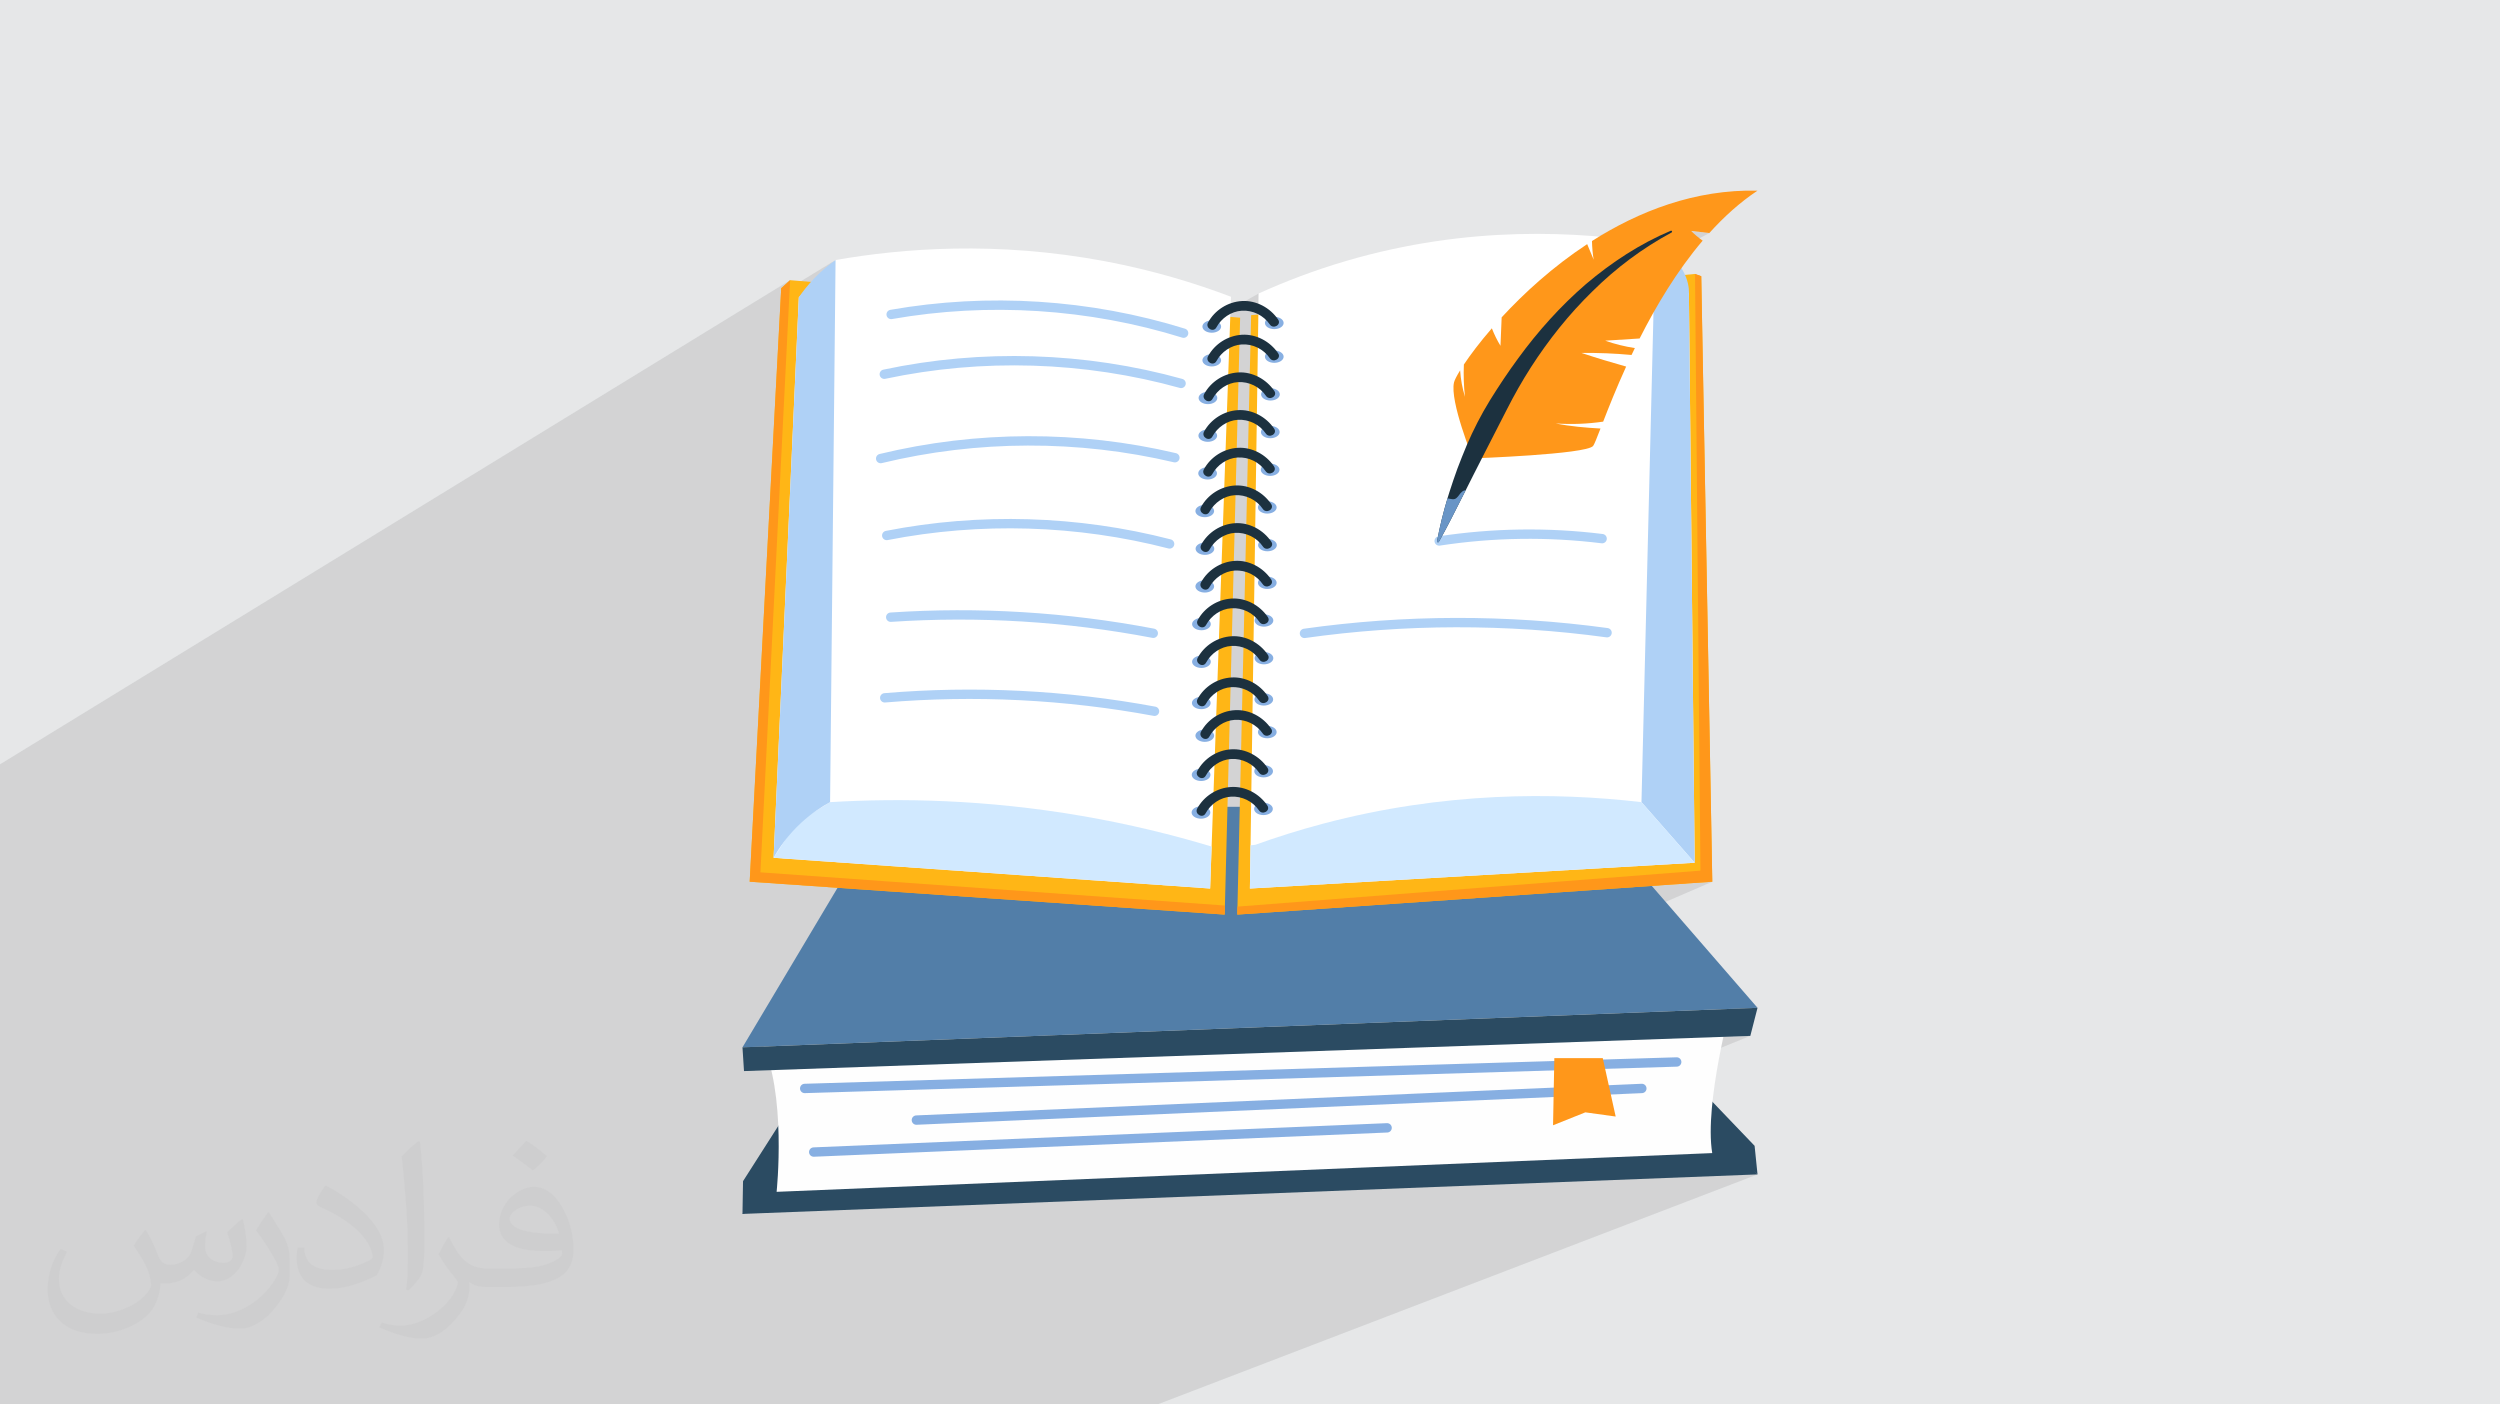
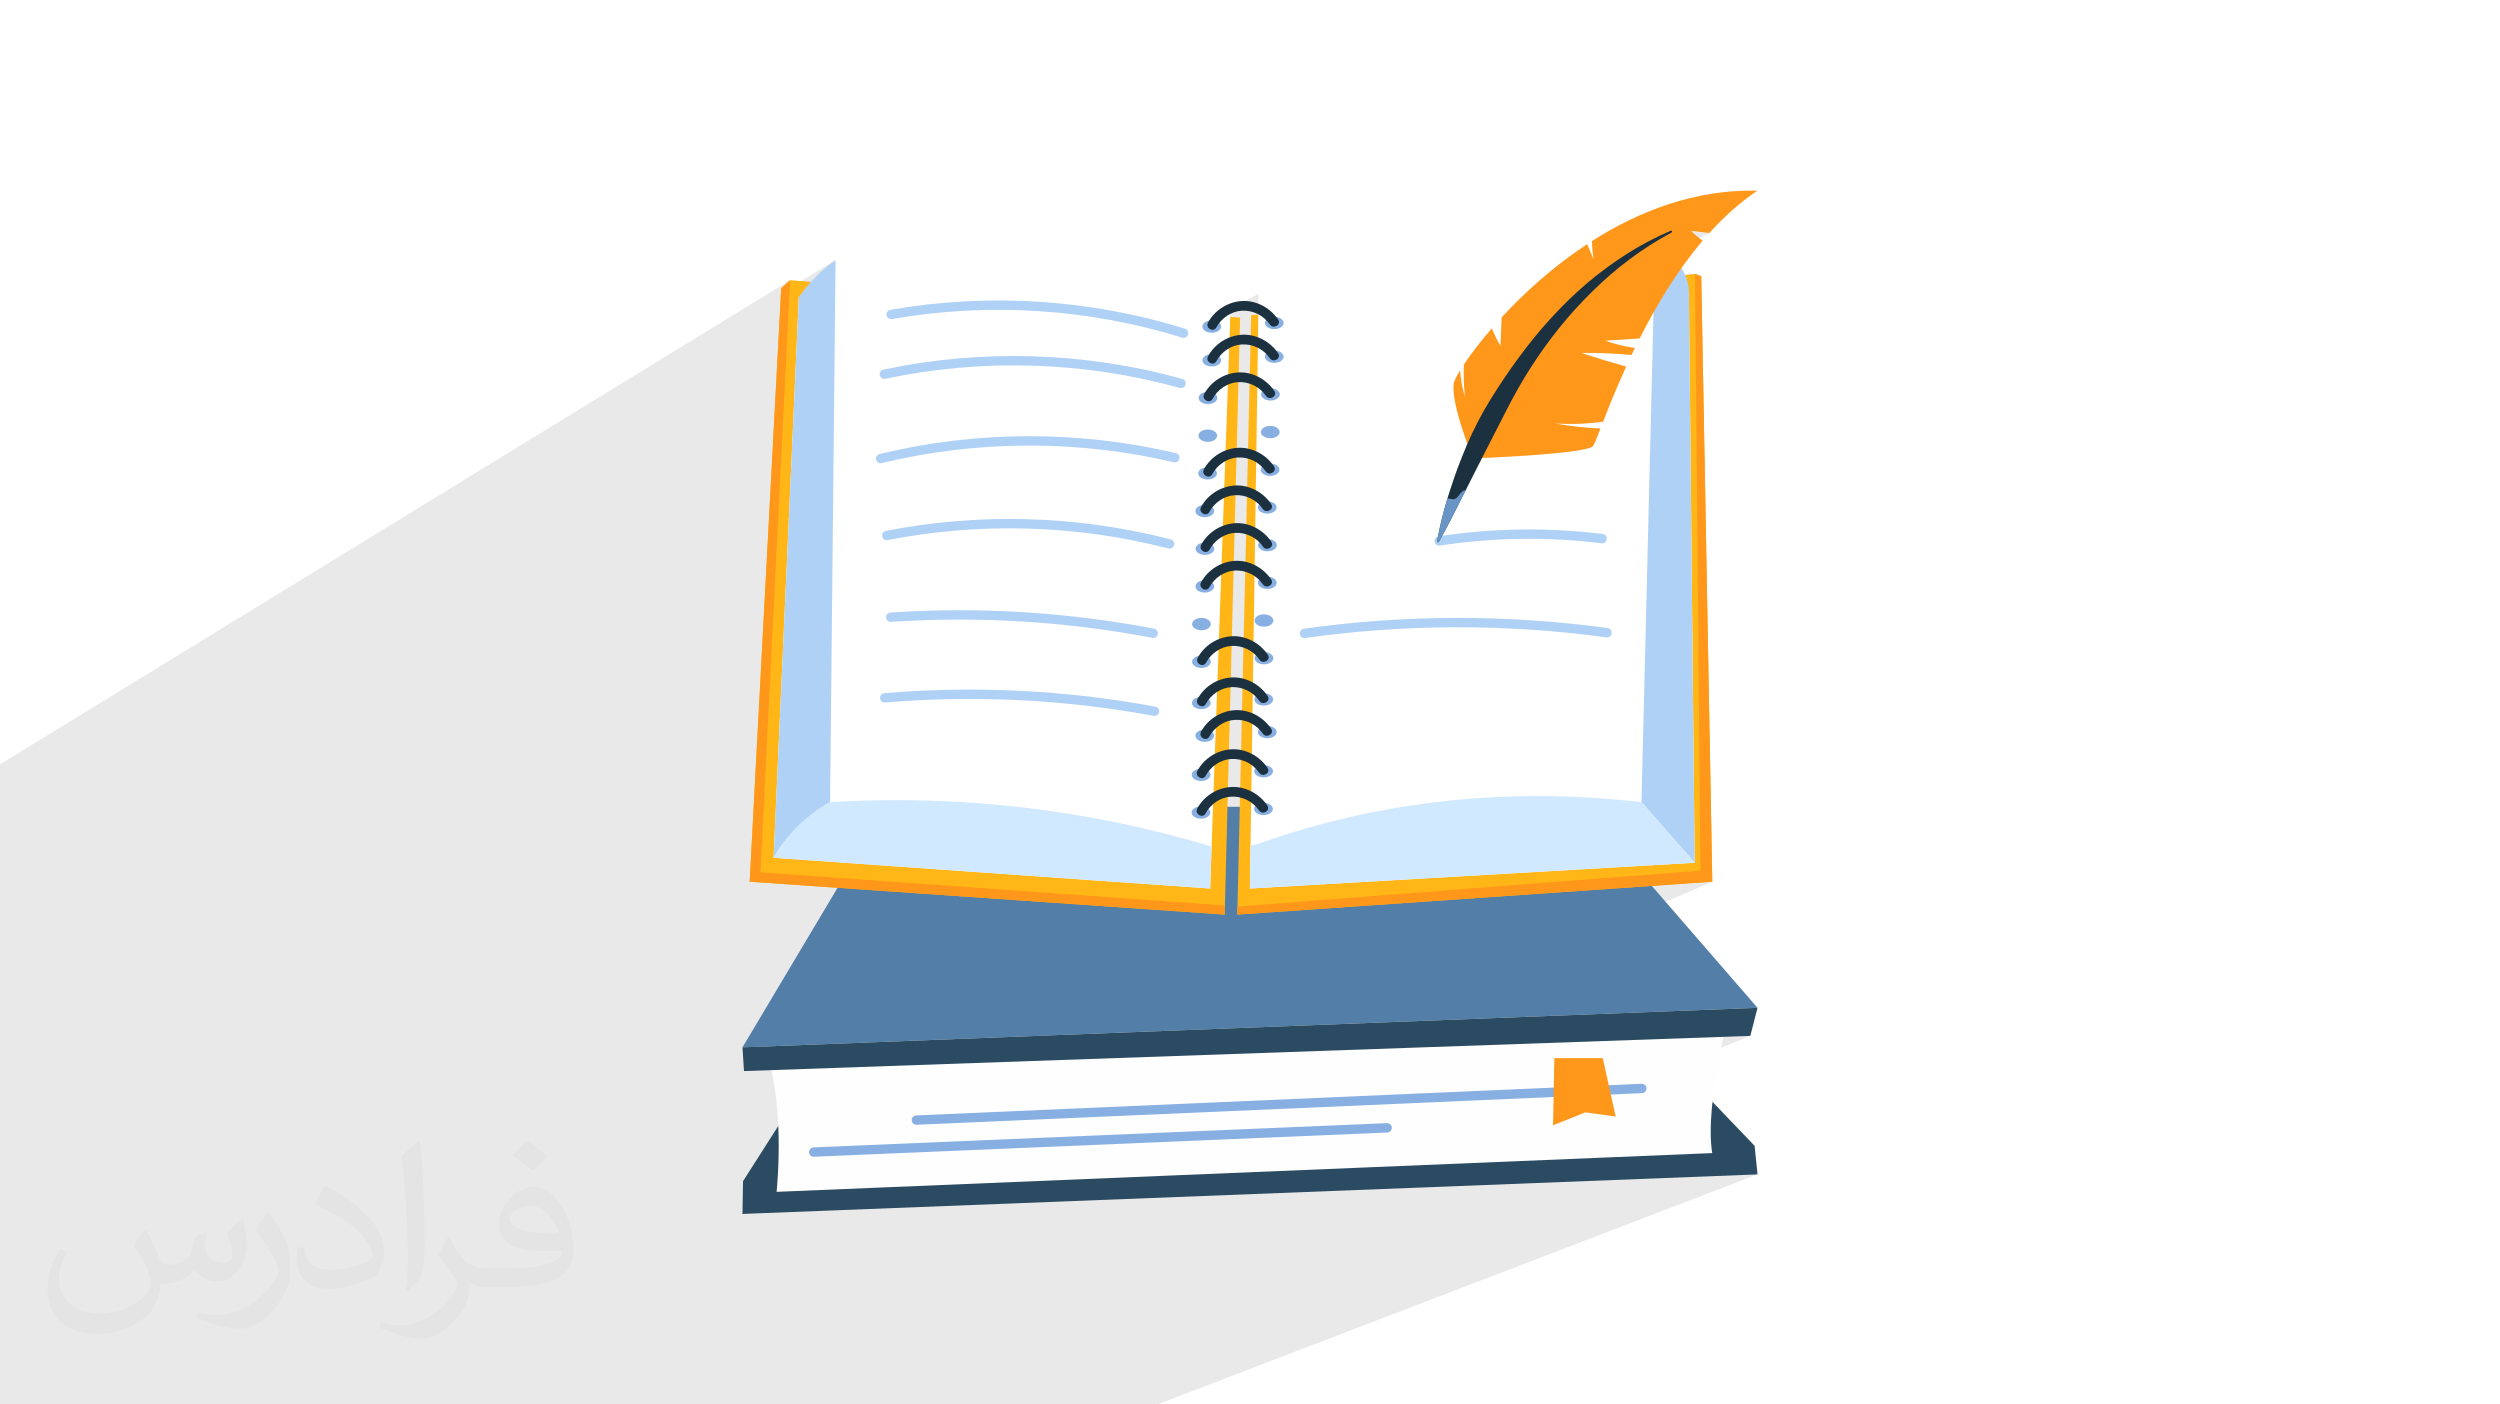
<svg xmlns="http://www.w3.org/2000/svg" xml:space="preserve" width="94.192mm" height="52.917mm" version="1.0" style="shape-rendering:geometricPrecision; text-rendering:geometricPrecision; image-rendering:optimizeQuality; fill-rule:evenodd; clip-rule:evenodd" viewBox="0 0 9404.92 5283.66">
  <defs>
    <style type="text/css">
   
    .str0 {stroke:#87AFE2;stroke-width:35.23;stroke-linecap:round;stroke-linejoin:round;stroke-miterlimit:10}
    .str1 {stroke:#AFD1F6;stroke-width:35.23;stroke-linecap:round;stroke-linejoin:round;stroke-miterlimit:10}
    .fil5 {fill:none;fill-rule:nonzero}
    .fil4 {fill:#FEFEFE;fill-rule:nonzero}
    .fil13 {fill:#1C313F;fill-rule:nonzero}
    .fil3 {fill:#2B4B62;fill-rule:nonzero}
    .fil6 {fill:#527EA8;fill-rule:nonzero}
    .fil14 {fill:#6995C6;fill-rule:nonzero}
    .fil12 {fill:#87AFE2;fill-rule:nonzero}
    .fil11 {fill:#AFD1F6;fill-rule:nonzero}
    .fil10 {fill:#D1E9FF;fill-rule:nonzero}
    .fil7 {fill:#FF971A;fill-rule:nonzero}
    .fil8 {fill:#FFB616;fill-rule:nonzero}
    .fil9 {fill:white;fill-rule:nonzero}
    .fil2 {fill:#373435;fill-opacity:0.031}
    .fil1 {fill:#2B2A29;fill-opacity:0.102}
    .fil0 {fill:#E6E7E8}
   
  </style>
  </defs>
  <g id="Layer_x0020_1">
-     <polygon class="fil0" points="-0,0 9404.92,0 9404.92,5283.66 -0,5283.66 " />
    <polygon class="fil1" points="1769.57,5283.66 1763.22,5283.66 1761.07,5283.66 1701.84,5283.66 1696.99,5283.66 1562.49,5283.66 1528.36,5283.66 1488.22,5283.66 1380.16,5283.66 1294.73,5283.66 1226.63,5283.66 1190.35,5283.66 1171.59,5283.66 1137.84,5283.66 1070.48,5283.66 1007.02,5283.66 963.36,5283.66 941.59,5283.66 909.15,5283.66 651.24,5283.66 612.29,5283.66 598.42,5283.66 569.29,5283.66 552.56,5283.66 516.53,5283.66 470.01,5283.66 394.81,5283.66 237.75,5283.66 209.51,5283.66 174.57,5283.66 148.7,5283.66 128.23,5283.66 33.57,5283.66 -0,5283.66 -0,5278.06 -0,5274.48 -0,5274.4 -0,5257.22 -0,5062.1 -0,4853.61 -0,4747.94 -0,4735.24 -0,4729.47 -0,4709.89 -0,4623.86 -0,4615.87 -0,4382.38 -0,4371.87 -0,4137.18 -0,4120.53 -0,3906.83 -0,3871.54 -0,3753.26 -0,3616.87 -0,3356.26 -0,3179.76 -0,2947.68 -0,2917.13 -0,2899.97 -0,2883.78 -0,2875.37 2972.39,1054.02 2970.9,1083.65 3143.37,978.21 3005.14,1118.5 3002.17,1184.39 2999.21,1250.28 2996.24,1316.18 2993.28,1382.07 2992.59,1397.29 3352.45,1182.95 3386.75,1177.2 3421.13,1171.96 3455.59,1167.24 3490.11,1163.04 3524.69,1159.35 3559.32,1156.19 3594,1153.53 3628.71,1151.4 3663.44,1149.78 3698.2,1148.67 3732.98,1148.07 3767.76,1147.99 3802.52,1148.42 3837.29,1149.36 3872.04,1150.82 3906.77,1152.78 3941.45,1155.26 3976.1,1158.25 4010.71,1161.74 4045.26,1165.75 4079.73,1170.26 4114.15,1175.28 4148.48,1180.81 4182.73,1186.85 4216.89,1193.39 4250.94,1200.44 4284.88,1208 4318.71,1216.06 4352.42,1224.63 4385.99,1233.7 4419.42,1243.28 4435.19,1248.05 4606.06,1151.74 4597.66,1156.74 4589.58,1162.24 4581.85,1168.24 4574.51,1174.7 4567.57,1181.62 4561.08,1188.97 4555.05,1196.74 4549.52,1204.91 4546.42,1210.2 4735.09,1104.06 4733.93,1182.57 4744.28,1188.46 4756.5,1197.66 4761.58,1202.63 4768.9,1198.55 4764.6,1201.98 4762.95,1203.98 4767.46,1208.39 4776.95,1220.55 4782.58,1226.1 4789.2,1228.56 4796.08,1228.35 4802.47,1225.9 4782.71,1236.88 4786.69,1237.7 4793.79,1238.17 4800.89,1237.7 4807.49,1236.34 4813.47,1234.2 4818.68,1231.37 4732.51,1279.17 4732.08,1308.39 4744.28,1315.35 4756.5,1324.54 4761.54,1329.49 4768.9,1325.42 4764.6,1328.86 4762.95,1330.86 4767.46,1335.28 4776.95,1347.44 4782.58,1352.98 4789.2,1355.45 4796.08,1355.24 4802.47,1352.79 4782.57,1363.74 4786.69,1364.58 4793.79,1365.05 4800.89,1364.58 4807.49,1363.23 4813.47,1361.09 4818.68,1358.25 4730.63,1406.62 4729.89,1457.11 4729.91,1457.12 4742.13,1466.32 4747.15,1471.23 4754.53,1467.2 4750.23,1470.63 4748.58,1472.63 4753.09,1477.04 4762.58,1489.21 4768.21,1494.76 4774.83,1497.21 4781.71,1497 4788.1,1494.56 4768.03,1505.47 4772.33,1506.36 4779.42,1506.83 4786.52,1506.36 4793.12,1505 4799.1,1502.86 4728.64,1541.15 4727.99,1585.21 6073.9,856.63 6056.51,866.25 6039.33,876.07 6022.33,886.1 6005.56,896.32 5988.99,906.72 5989.23,915.53 5989.61,924.35 5990.15,933.16 5990.85,941.94 5991.72,950.72 5992.75,959.49 5993.95,968.22 5995.33,976.93 5711.06,1129.89 5707.3,1133.58 5698.55,1142.31 5689.95,1151.01 5681.49,1159.66 5673.19,1168.28 5665.03,1176.86 5657.03,1185.38 5649.18,1193.84 5648.75,1204.29 6200.41,908.42 6179.69,919.66 6159.2,931.32 6138.92,943.4 6118.86,955.87 6099.02,968.74 6079.42,981.97 6060.04,995.57 6040.88,1009.51 6021.97,1023.78 6013.11,1030.7 6226.75,916.31 6226.14,941.17 6361.89,868.62 6370.44,869.64 6378.99,870.65 6387.54,871.67 6396.1,872.69 6404.64,873.71 6413.19,874.73 6421.75,875.73 6430.29,876.75 6225.05,986.06 6221.95,1112.11 6376.59,1030.56 6396.97,3275.27 6274.18,3328.56 6441.58,3316.98 5216.28,3845.69 6611.74,3791.36 6331.85,3905.84 6584.65,3897 6087.01,4098.61 6176.52,4094.71 5842.58,4229.56 5842.51,4233.17 5963.97,4184.59 6078.14,4200.38 5654,4370.47 5820.2,4363.59 6421.9,4123.82 6408.54,4237.67 6611.74,4418.07 4353.66,5283.66 4012.12,5283.66 3753.83,5283.66 3511.37,5283.66 3376.92,5283.66 3241,5283.66 3240.02,5283.66 3232.11,5283.66 3162.06,5283.66 3131.88,5283.66 2963.36,5283.66 2705.41,5283.66 2701.75,5283.66 1883.79,5283.66 " />
    <path class="fil2" d="M548.54 4627.69c17.95,27.21 29.6,53.36 40.96,82.43 8.45,16.91 12.93,48.09 52.57,48.09 11.61,0 28.28,-3.42 43.06,-11.61 16.63,-8.73 29.32,-21.94 35.94,-42l15.85 -53.36 38.57 -19.02 2.64 2.64c-5.27,20.09 -6.59,39.36 -6.59,54.43 0,44.63 38.57,61.56 69.22,61.56 17.95,0 34.09,-8.73 34.09,-25.11 0,-21.13 -8.98,-57.06 -20.62,-89.29 17.95,-17.95 35.94,-35.94 56.53,-50.47l3.17 1.6c8.98,38.04 14,75.56 14,100.66 0,24.57 -10.83,51.79 -19.81,69.49 -18.49,34.87 -51.25,62.62 -90.87,62.62 -30.1,0 -63.65,-15.07 -86.66,-43.06l-1.32 0c-21.66,26.96 -55.22,51.25 -108.86,51.25l-16.63 0c-2.64,35.41 -10.29,60.49 -21.94,82.95 -31.95,62.34 -126.81,106.47 -216.1,106.47 -124.17,0 -186.51,-71.59 -186.51,-166.96 0,-58.91 19.27,-113.6 48.88,-152.42l24.29 10.04c-18.49,35.41 -30.91,68.68 -30.91,101.45 0,89.29 72.66,131.83 156.4,131.83 77.68,0 173.83,-49.41 191.28,-106.72 -6.59,-62.62 -30.1,-91.93 -66.04,-148.99 10.83,-19.02 24.83,-38.04 42.28,-58.38l3.17 0 0 0 0 0 -0.02 -0.09zm1432.13 -336.04c26.15,16.39 51.79,35.66 76.87,57.85 -14,19.81 -31.45,37.79 -53.11,53.64 -25.11,-20.34 -50.19,-37.79 -75.84,-56.27 17.42,-19.55 34.62,-38.29 52.04,-55.22l0 0 0 0 0 0 0 0 0 0 0.03 0zm13.47 244.11c-42.28,0 -76.87,27.75 -76.87,48.34 0,44.13 84.53,57.85 185.72,57.31 -12.68,-51.79 -57.06,-105.68 -108.86,-105.68l0.01 0.03zm-94.86 236.19c54.96,0 103.04,-1.6 139.74,-10.83 40.96,-10.29 75.56,-30.91 75.56,-45.17 0,-3.7 0,-8.19 -1.32,-11.89 -22.98,2.11 -49.41,2.11 -72.38,2.11 -74.49,0 -131.55,-16.91 -154.02,-58.66 -5.55,-11.61 -9.51,-24.57 -9.51,-39.36 0,-40.43 17.42,-79.79 48.09,-107 25.61,-22.45 53.89,-36.44 82.67,-36.44 52.04,0 93.51,41.75 122.57,107.54 15.85,35.94 26.68,77.4 26.68,129.72 0,34.87 -9.51,64.19 -31.17,85.85 -40.43,39.11 -114.92,53.89 -229.04,53.89l-51.79 0 0 0 -13.47 0c-28.28,0 -48.62,-5.02 -64.72,-17.42l-2.64 0c0.79,6.59 1.32,12.93 1.32,19.02 0,25.61 -8.45,58.38 -25.61,84.53 -50.72,75.3 -105.68,108.04 -153.24,108.04 -48.09,0 -107,-18.49 -160.11,-42.54l9.51 -18.49c17.17,7.13 40.96,11.89 73.7,11.89 85.85,0 198.66,-82.43 212.66,-163 -3.17,-6.59 -8.98,-15.32 -17.17,-24.57 -25.11,-29.85 -40.96,-54.68 -55.75,-80.83 12.68,-25.11 24.29,-45.17 35.13,-63.4l4.49 -0.53c36.72,74.77 69.99,117.55 144.23,117.55l11.61 0 0 0 53.89 0 0 0 0 0 0 0 0 0 0 0 0.09 0.01zm-371.98 79c6.34,-34.34 6.87,-72.91 6.87,-108.86l0 -53.36c0,-99.6 -12.68,-244.36 -22.98,-338.68 17.95,-19.27 43.06,-42 62.87,-57.31l5.81 1.6c13.47,118.62 16.63,256 16.63,383.06 0,33.3 -1.32,65.79 -4.49,89.55 -1.85,30.1 -19.27,52.83 -56.53,87.7l-8.19 -3.7zm-382.8 -157.19c1.85,46.77 24.83,83.49 105.15,83.49 49.93,0 92.19,-12.93 138.96,-35.13 8.45,-3.7 12.93,-8.73 12.93,-12.93 0,-29.32 -22.45,-68.15 -60.23,-103.55 -36.72,-33.3 -85.34,-62.62 -130.76,-82.18 -15.6,-6.59 -20.62,-13.47 -20.62,-20.09 0,-13.47 17.95,-41.75 32.77,-62.09l5.02 -0.53c52.04,27.21 110.17,67.64 153.24,112.53 39.11,41.47 63.4,83.49 63.4,129.19 0,33.81 -10.29,65.51 -26.96,95.11 -57.06,28.79 -117.83,50.72 -178.06,50.72 -73.17,0 -123.1,-34.34 -123.1,-114.92 0,-8.73 0,-22.19 3.17,-39.64l25.11 0 0 0 0 0 0 0 0 0 0 0 -0.02 0zm-132.37 -132.9l45.45 73.45c16.63,27.21 32.23,56.81 32.23,103.55l0 59.7c0,48.34 -30.91,100.13 -80.83,151.38 -39.11,34.62 -73.7,49.41 -105.68,49.41 -47.55,0 -101.98,-14.79 -164.85,-41.75l7.13 -18.49c19.81,5.27 42.79,9.77 71.06,9.77 90.36,-0.53 182.8,-66.57 225.08,-147.15 5.02,-9.26 6.87,-17.95 6.87,-24.04 0,-9.26 -5.02,-19.55 -8.98,-28.79 -22.98,-43.31 -48.62,-82.95 -76.87,-119.68 14.79,-23.25 29.6,-45.7 45.7,-67.9l3.7 0.53 0 0 0 0 0 0 0 0 0 0 -0.02 0.01z" />
    <g id="_2619910565888">
      <polygon class="fil3" points="2793.18,4566.75 6611.74,4418.07 5955.87,3661.89 3332.44,3661.89 " />
      <polygon class="fil3" points="6611.74,4418.07 6600.75,4310.55 6421.9,4123.82 6408.54,4237.67 " />
      <polygon class="fil3" points="2793.18,4566.75 2795.24,4443.54 2966.5,4175.13 3027.22,4479.84 " />
      <path class="fil4" d="M2861.44 3911.57c100.2,196.76 60.12,572.05 60.12,572.05l3519.77 -145.75c-30.96,-187.64 74.7,-573.87 74.7,-573.87l-3654.59 147.57z" />
-       <line class="fil5 str0" x1="3027.22" y1="4094.71" x2="6307.69" y2="3995.12" />
      <line class="fil5 str0" x1="3447.42" y1="4213.74" x2="6176.52" y2="4094.71" />
      <line class="fil5 str0" x1="3061.2" y1="4333.98" x2="5218.24" y2="4242.89" />
      <polygon class="fil6" points="2793.18,3940.04 6611.74,3791.36 5955.87,3035.17 3332.44,3035.17 " />
      <path class="fil6" d="M5761.17 3343.55c13.2,-17.5 23.68,-37.45 27.67,-59 3.99,-21.56 1.04,-44.83 -10.72,-63.32 -20.89,-32.84 -63.57,-43.85 -102.43,-46.15 -75.7,-4.45 -151.58,13.86 -220.83,44.78 -58.43,26.09 -112.48,60.95 -163.76,99.34 -16.85,12.62 -20.38,36.57 -7.8,53.46 19.84,26.61 44.54,49.93 71.35,69.17 37.02,26.56 78.14,46.86 119.81,65.31 69.74,30.9 142.86,57.32 220.91,52.94 35.34,-1.99 70.12,-11.31 101.03,-28.58 21.74,-12.16 43.99,-29.61 52.24,-53.89 9.64,-28.35 -2.21,-60.48 -22.32,-82.65 -20.12,-22.18 -38.37,-37.97 -65.14,-51.4z" />
      <polygon class="fil3" points="2793.18,3940.04 2798.89,4029.38 6584.65,3897 6611.74,3791.36 " />
      <polygon class="fil7" points="6029.56,3980.55 6078.14,4200.38 5963.97,4184.59 5842.51,4233.17 5847.38,3980.55 " />
      <polygon class="fil8" points="4607.22,3440.62 4665.33,1195.16 2972.39,1054.02 2938.91,1084.34 2820.28,3316.98 " />
      <polygon class="fil7" points="4607.22,3440.62 4608.1,3406.56 2860.72,3281.71 2972.39,1054.02 2938.91,1084.34 2820.28,3316.98 " />
      <polygon class="fil8" points="4654.63,3440.62 4706.74,1185.63 6376.59,1030.56 6400.05,1039.12 6441.58,3316.98 " />
      <polygon class="fil7" points="4655.32,3410.63 6396.97,3275.27 6376.59,1030.56 6400.05,1039.12 6441.58,3316.98 4654.63,3440.62 " />
      <path class="fil9" d="M4552.51 3342.58l-1642.27 -115.54 94.91 -2108.55 138.23 -140.29c249.61,-43.63 604.79,-72.65 1015.54,5 179.26,33.89 337.28,82.08 472,133.23 -24.04,682.74 -48.1,1365.46 -72.14,2048.19l-6.26 177.95z" />
      <path class="fil10" d="M2910.23 3227.04l85.62 -132.05 126.89 -77.36c263.54,-15.86 585.87,-10.23 946.45,51.76 179.09,30.8 342.5,71.19 488.88,115.33 -1.86,52.62 -3.7,105.24 -5.56,157.86l-1642.27 -115.54z" />
      <path class="fil11" d="M3143.37 978.21l-20.63 2039.42c-30.77,16.61 -68.76,41 -107.29,76.33 -51.84,47.55 -84.9,96.79 -105.22,133.08 31.64,-702.86 63.27,-1405.69 94.91,-2108.55 14.7,-21.56 33.5,-45.84 57.25,-70.66 28.46,-29.72 56.64,-52.5 80.98,-69.62z" />
      <path class="fil9" d="M4735.09 1104.06l-33.01 2238.52 1673.22 -96.97 -21.67 -2141.55 -126.88 -187.75c-285.86,-46.57 -701.04,-70.19 -1162.74,65.41 -120.63,35.43 -230.31,77.58 -328.92,122.33z" />
      <path class="fil11" d="M6226.75 916.31c138.23,82.53 126.88,187.75 126.88,187.75l21.67 2141.55 -200.13 -227.97 51.58 -2101.32z" />
      <path class="fil10" d="M4704.48 3180.11l18.01 -2c80.56,-28.99 165.83,-55.91 255.74,-79.7 453.64,-120.04 868.47,-118.92 1196.94,-80.78 66.71,75.99 200.13,227.97 200.13,227.97 -557.74,32.33 -1115.48,64.65 -1673.22,96.97l2.4 -162.47z" />
      <path class="fil12" d="M4829 1214.96c0,12.81 -15.77,23.2 -35.21,23.2 -19.44,0 -35.21,-10.39 -35.21,-23.2 0,-12.82 15.77,-23.21 35.21,-23.21 19.44,0 35.21,10.39 35.21,23.21z" />
      <path class="fil12" d="M4593.8 1228.5c0,12.81 -15.76,23.2 -35.2,23.2 -19.44,0 -35.2,-10.39 -35.2,-23.2 0,-12.82 15.76,-23.21 35.2,-23.21 19.44,0 35.2,10.39 35.2,23.21z" />
      <path class="fil13" d="M4808.34 1202.2c-30.06,-44.49 -82.55,-73.09 -136.83,-69.72 -52.86,3.28 -101.74,34.43 -127,80.98 -11.17,20.57 20.22,38.95 31.39,18.35 18.98,-34.97 55.35,-60.48 95.61,-62.96 41.21,-2.56 82.29,17.45 105.44,51.71 13.03,19.29 44.55,1.11 31.39,-18.35z" />
      <path class="fil12" d="M4829 1341.84c0,12.82 -15.77,23.21 -35.21,23.21 -19.44,0 -35.21,-10.39 -35.21,-23.21 0,-12.82 15.77,-23.2 35.21,-23.2 19.44,0 35.21,10.38 35.21,23.2z" />
      <path class="fil12" d="M4593.8 1355.38c0,12.82 -15.76,23.21 -35.2,23.21 -19.44,0 -35.2,-10.39 -35.2,-23.21 0,-12.82 15.76,-23.21 35.2,-23.21 19.44,0 35.2,10.39 35.2,23.21z" />
      <path class="fil13" d="M4808.34 1329.09c-30.06,-44.49 -82.55,-73.1 -136.83,-69.73 -52.86,3.28 -101.74,34.43 -127,80.98 -11.17,20.58 20.22,38.95 31.39,18.35 18.98,-34.96 55.35,-60.47 95.61,-62.96 41.21,-2.56 82.29,17.46 105.44,51.72 13.03,19.28 44.55,1.11 31.39,-18.35z" />
      <path class="fil12" d="M4814.63 1483.61c0,12.82 -15.77,23.21 -35.21,23.21 -19.44,0 -35.21,-10.39 -35.21,-23.21 0,-12.82 15.77,-23.21 35.21,-23.21 19.44,0 35.21,10.39 35.21,23.21z" />
      <path class="fil12" d="M4579.43 1497.15c0,12.82 -15.76,23.21 -35.2,23.21 -19.44,0 -35.2,-10.39 -35.2,-23.21 0,-12.82 15.76,-23.21 35.2,-23.21 19.44,0 35.2,10.39 35.2,23.21z" />
      <path class="fil13" d="M4793.97 1470.85c-30.06,-44.49 -82.55,-73.09 -136.83,-69.72 -52.86,3.28 -101.74,34.43 -127,80.98 -11.17,20.57 20.22,38.95 31.39,18.35 18.97,-34.96 55.35,-60.47 95.61,-62.96 41.21,-2.56 82.29,17.46 105.44,51.71 13.03,19.29 44.55,1.11 31.39,-18.35z" />
      <path class="fil12" d="M4814.01 1625.39c0,12.81 -15.77,23.2 -35.21,23.2 -19.44,0 -35.21,-10.39 -35.21,-23.2 0,-12.82 15.77,-23.21 35.21,-23.21 19.44,0 35.21,10.39 35.21,23.21z" />
      <path class="fil12" d="M4578.81 1638.93c0,12.81 -15.76,23.2 -35.2,23.2 -19.44,0 -35.21,-10.39 -35.21,-23.2 0,-12.82 15.77,-23.21 35.21,-23.21 19.44,0 35.2,10.39 35.2,23.21z" />
-       <path class="fil13" d="M4793.35 1612.63c-30.06,-44.49 -82.55,-73.09 -136.83,-69.72 -52.86,3.28 -101.74,34.43 -127.01,80.98 -11.16,20.57 20.22,38.95 31.4,18.35 18.98,-34.97 55.35,-60.47 95.61,-62.96 41.21,-2.56 82.29,17.45 105.44,51.71 13.03,19.29 44.55,1.11 31.39,-18.35z" />
+       <path class="fil13" d="M4793.35 1612.63z" />
      <path class="fil12" d="M4813.39 1767.16c0,12.81 -15.77,23.2 -35.21,23.2 -19.44,0 -35.2,-10.39 -35.2,-23.2 0,-12.82 15.76,-23.21 35.2,-23.21 19.44,0 35.21,10.39 35.21,23.21z" />
      <path class="fil12" d="M4578.2 1780.7c0,12.81 -15.77,23.2 -35.21,23.2 -19.44,0 -35.21,-10.39 -35.21,-23.2 0,-12.82 15.77,-23.21 35.21,-23.21 19.44,0 35.21,10.39 35.21,23.21z" />
      <path class="fil13" d="M4792.74 1754.4c-30.07,-44.49 -82.56,-73.09 -136.84,-69.72 -52.86,3.28 -101.74,34.43 -127.01,80.98 -11.16,20.57 20.22,38.95 31.4,18.35 18.98,-34.97 55.35,-60.48 95.61,-62.96 41.21,-2.56 82.29,17.45 105.44,51.71 13.03,19.28 44.54,1.11 31.4,-18.35z" />
      <path class="fil12" d="M4802.69 1908.93c0,12.82 -15.76,23.21 -35.2,23.21 -19.44,0 -35.21,-10.39 -35.21,-23.21 0,-12.82 15.77,-23.2 35.21,-23.2 19.44,0 35.2,10.38 35.2,23.2z" />
      <path class="fil12" d="M4567.5 1922.47c0,12.82 -15.76,23.21 -35.2,23.21 -19.45,0 -35.21,-10.39 -35.21,-23.21 0,-12.82 15.76,-23.2 35.21,-23.2 19.44,0 35.2,10.38 35.2,23.2z" />
      <path class="fil13" d="M4782.04 1896.18c-30.07,-44.49 -82.55,-73.1 -136.84,-69.72 -52.85,3.28 -101.74,34.42 -127,80.98 -11.16,20.57 20.22,38.95 31.4,18.35 18.97,-34.97 55.35,-60.48 95.6,-62.96 41.21,-2.56 82.3,17.45 105.44,51.71 13.04,19.28 44.55,1.11 31.4,-18.35z" />
      <path class="fil12" d="M4803.31 2050.71c0,12.82 -15.76,23.21 -35.2,23.21 -19.45,0 -35.21,-10.39 -35.21,-23.21 0,-12.82 15.76,-23.21 35.21,-23.21 19.44,0 35.2,10.39 35.2,23.21z" />
      <path class="fil12" d="M4568.11 2064.24c0,12.82 -15.76,23.21 -35.2,23.21 -19.44,0 -35.21,-10.39 -35.21,-23.21 0,-12.82 15.77,-23.2 35.21,-23.2 19.44,0 35.2,10.38 35.2,23.2z" />
      <path class="fil13" d="M4782.66 2037.95c-30.06,-44.5 -82.55,-73.1 -136.84,-69.73 -52.85,3.29 -101.74,34.43 -127,80.98 -11.16,20.57 20.22,38.95 31.39,18.36 18.98,-34.97 55.36,-60.48 95.61,-62.97 41.21,-2.56 82.3,17.46 105.45,51.72 13.02,19.28 44.54,1.11 31.39,-18.35z" />
      <path class="fil12" d="M4802.69 2192.47c0,12.82 -15.76,23.21 -35.2,23.21 -19.44,0 -35.21,-10.39 -35.21,-23.21 0,-12.81 15.77,-23.2 35.21,-23.2 19.44,0 35.2,10.39 35.2,23.2z" />
      <path class="fil12" d="M4567.5 2206.01c0,12.82 -15.76,23.21 -35.2,23.21 -19.45,0 -35.21,-10.39 -35.21,-23.21 0,-12.81 15.76,-23.19 35.21,-23.19 19.44,0 35.2,10.38 35.2,23.19z" />
      <path class="fil13" d="M4782.04 2179.73c-30.07,-44.5 -82.55,-73.1 -136.84,-69.73 -52.85,3.29 -101.74,34.43 -127,80.98 -11.16,20.57 20.22,38.94 31.4,18.35 18.97,-34.97 55.35,-60.47 95.6,-62.96 41.21,-2.56 82.3,17.46 105.44,51.71 13.04,19.29 44.55,1.11 31.4,-18.34z" />
      <path class="fil12" d="M4790.2 2334.25c0,12.82 -15.77,23.21 -35.21,23.21 -19.44,0 -35.2,-10.39 -35.2,-23.21 0,-12.81 15.76,-23.2 35.2,-23.2 19.44,0 35.21,10.39 35.21,23.2z" />
      <path class="fil12" d="M4555 2347.79c0,12.82 -15.77,23.21 -35.21,23.21 -19.44,0 -35.2,-10.39 -35.2,-23.21 0,-12.81 15.76,-23.2 35.2,-23.2 19.44,0 35.21,10.39 35.21,23.2z" />
-       <path class="fil13" d="M4769.55 2321.5c-30.07,-44.49 -82.56,-73.1 -136.84,-69.73 -52.86,3.29 -101.74,34.44 -127,80.98 -11.17,20.58 20.22,38.95 31.39,18.35 18.98,-34.96 55.35,-60.47 95.61,-62.96 41.22,-2.56 82.29,17.46 105.44,51.72 13.03,19.28 44.55,1.11 31.4,-18.35z" />
      <path class="fil12" d="M4790.2 2476.02c0,12.82 -15.77,23.21 -35.21,23.21 -19.44,0 -35.2,-10.39 -35.2,-23.21 0,-12.82 15.76,-23.21 35.2,-23.21 19.44,0 35.21,10.39 35.21,23.21z" />
      <path class="fil12" d="M4555 2489.56c0,12.82 -15.77,23.21 -35.21,23.21 -19.44,0 -35.2,-10.39 -35.2,-23.21 0,-12.82 15.76,-23.21 35.2,-23.21 19.44,0 35.21,10.39 35.21,23.21z" />
      <path class="fil13" d="M4769.55 2463.27c-30.07,-44.49 -82.56,-73.1 -136.84,-69.73 -52.86,3.28 -101.74,34.44 -127,80.98 -11.17,20.58 20.22,38.95 31.39,18.35 18.98,-34.96 55.35,-60.47 95.61,-62.96 41.22,-2.56 82.29,17.46 105.44,51.72 13.03,19.28 44.55,1.11 31.4,-18.35z" />
      <path class="fil12" d="M4789.58 2631.13c0,12.82 -15.76,23.2 -35.21,23.2 -19.44,0 -35.2,-10.38 -35.2,-23.2 0,-12.82 15.76,-23.2 35.2,-23.2 19.45,0 35.21,10.38 35.21,23.2z" />
      <path class="fil12" d="M4554.38 2644.67c0,12.82 -15.77,23.2 -35.21,23.2 -19.44,0 -35.21,-10.38 -35.21,-23.2 0,-12.82 15.77,-23.21 35.21,-23.21 19.44,0 35.21,10.39 35.21,23.21z" />
      <path class="fil13" d="M4768.93 2618.38c-30.07,-44.49 -82.56,-73.1 -136.84,-69.73 -52.86,3.29 -101.74,34.43 -127,80.98 -11.16,20.57 20.21,38.95 31.39,18.35 18.98,-34.97 55.35,-60.47 95.61,-62.96 41.21,-2.56 82.29,17.46 105.44,51.72 13.03,19.28 44.55,1.1 31.4,-18.35z" />
      <path class="fil12" d="M4802.69 2754.13c0,12.81 -15.76,23.2 -35.2,23.2 -19.44,0 -35.21,-10.39 -35.21,-23.2 0,-12.82 15.77,-23.21 35.21,-23.21 19.44,0 35.2,10.39 35.2,23.21z" />
      <path class="fil12" d="M4567.5 2767.67c0,12.81 -15.76,23.2 -35.2,23.2 -19.45,0 -35.21,-10.39 -35.21,-23.2 0,-12.82 15.76,-23.21 35.21,-23.21 19.44,0 35.2,10.39 35.2,23.21z" />
      <path class="fil13" d="M4782.04 2741.37c-30.07,-44.49 -82.55,-73.1 -136.84,-69.72 -52.85,3.28 -101.74,34.43 -127,80.97 -11.16,20.58 20.22,38.96 31.4,18.36 18.97,-34.97 55.35,-60.48 95.6,-62.96 41.21,-2.56 82.3,17.45 105.44,51.71 13.04,19.28 44.55,1.11 31.4,-18.35z" />
      <path class="fil12" d="M4788.96 2901.34c0,12.82 -15.76,23.21 -35.21,23.21 -19.44,0 -35.2,-10.39 -35.2,-23.21 0,-12.81 15.76,-23.2 35.2,-23.2 19.45,0 35.21,10.39 35.21,23.2z" />
      <path class="fil12" d="M4553.77 2914.89c0,12.81 -15.77,23.2 -35.21,23.2 -19.44,0 -35.21,-10.39 -35.21,-23.2 0,-12.82 15.77,-23.21 35.21,-23.21 19.44,0 35.21,10.39 35.21,23.21z" />
      <path class="fil13" d="M4768.31 2888.59c-30.07,-44.49 -82.56,-73.1 -136.84,-69.72 -52.85,3.28 -101.74,34.43 -127.01,80.98 -11.15,20.57 20.23,38.94 31.4,18.35 18.98,-34.97 55.36,-60.47 95.61,-62.97 41.21,-2.55 82.29,17.46 105.44,51.72 13.03,19.28 44.55,1.11 31.4,-18.35z" />
      <path class="fil12" d="M4788.34 3043.11c0,12.82 -15.76,23.21 -35.21,23.21 -19.44,0 -35.2,-10.39 -35.2,-23.21 0,-12.81 15.76,-23.2 35.2,-23.2 19.45,0 35.21,10.39 35.21,23.2z" />
      <path class="fil12" d="M4553.15 3056.66c0,12.81 -15.76,23.2 -35.21,23.2 -19.44,0 -35.2,-10.39 -35.2,-23.2 0,-12.83 15.76,-23.21 35.2,-23.21 19.45,0 35.21,10.38 35.21,23.21z" />
      <path class="fil13" d="M4767.69 3030.36c-30.07,-44.49 -82.56,-73.1 -136.84,-69.72 -52.85,3.28 -101.74,34.43 -127,80.97 -11.17,20.58 20.22,38.95 31.39,18.35 18.98,-34.96 55.36,-60.47 95.61,-62.96 41.21,-2.56 82.29,17.46 105.44,51.72 13.04,19.28 44.55,1.11 31.4,-18.35z" />
      <path class="fil5 str1" d="M4452.71 1253.35c-354.24,-110.18 -734.86,-134.54 -1100.25,-70.4" />
      <path class="fil5 str1" d="M4443.18 1442.43c-362.19,-100.8 -748.76,-112.77 -1116.5,-34.59" />
      <path class="fil5 str1" d="M4419.88 1721.91c-362.41,-85.54 -744.96,-84.45 -1106.87,3.14" />
      <path class="fil5 str1" d="M4400.04 2046.25c-346.46,-89.57 -712.99,-100.52 -1064.18,-31.78" />
      <path class="fil5 str1" d="M3350.81 2321.87c330.03,-22.06 662.88,-1.69 987.75,60.44" />
      <path class="fil5 str1" d="M5414.12 2035.1c202.64,-31 409.56,-33.96 613,-8.75" />
      <path class="fil5 str1" d="M4907.33 2382.73c376.93,-53.23 761.22,-54.09 1138.38,-2.53" />
      <path class="fil5 str1" d="M3328.33 2625.18c338.54,-28.49 680.88,-11.43 1014.92,50.55" />
      <path class="fil7" d="M5988.99 906.72c0.44,23.52 2.41,47.02 6.34,70.21 -8.14,-19.51 -16.27,-39.02 -24.4,-58.53 -129.75,85.26 -238.82,185.46 -321.75,275.44 -1.48,35.7 -2.95,71.39 -4.42,107.08 -12.79,-20.9 -23.55,-43.01 -32.44,-65.85 -45.63,52.67 -81.06,99.92 -105.28,136.24 -1.64,40.6 -0.48,81.31 4.25,121.68 -10.05,-32.39 -16.15,-65.99 -18.31,-99.83 -13.23,21.48 -21.09,37.26 -23,45.31 -16.82,71 71.01,285.91 71.01,285.91 0,0 426.05,-14.95 452.22,-46.72 4.42,-5.37 13.69,-29.05 27.83,-65.57 -56.6,-3.21 -113.12,-7.95 -168.65,-19.11 59.59,4.13 119.59,1.77 178.7,-6.8 20.69,-53.25 49.34,-125.6 86.45,-207.17 -56.32,-15.81 -112.35,-32.68 -167.85,-51.18 62.78,-0.91 125.61,1.76 188.13,7.55 4.08,-8.59 8.25,-17.25 12.51,-25.99 -37.98,-5.78 -75.45,-14.97 -111.66,-27.8 43.18,-2.74 86.35,-5.47 129.53,-8.22 61.86,-122.35 140.54,-254.3 237.16,-368.13 -15.55,-10.87 -30.16,-23.09 -43.46,-36.61 22.81,2.71 45.6,5.42 68.41,8.13 54.95,-60.95 115.35,-115.72 181.45,-159.59 -235.26,-5.39 -447.16,77.74 -622.75,189.55z" />
      <path class="fil13" d="M6288.52 874.62c-109.78,58.99 -209.61,133.94 -297.14,220.74 -88.42,86.07 -165.56,182.97 -232.02,286.18 -33.23,51.81 -63.52,105.39 -91.34,160.29l-84.02 164.23c-14.34,27.38 -28.1,55.04 -42.01,82.56l-20.93 41.58c-2.35,4.68 -4.54,9.37 -7.03,14.05 -4.54,9.23 -9.37,18.44 -14.05,27.52 -27.97,55.63 -55.93,111.4 -86.96,166.58 -1.02,1.76 -3.22,2.5 -4.97,1.47 -1.46,-0.88 -2.2,-2.49 -1.91,-3.95 9.95,-54.6 23.42,-108.18 39.23,-161.16 2.35,-7.47 4.54,-14.79 6.88,-22.26 9.23,-30.15 20.06,-59.72 30.45,-89.43 11.12,-29.57 22.98,-58.84 35.13,-88.12 24.88,-57.97 53.87,-114.48 87.1,-168.63 33.37,-53.87 68.51,-106.71 106.13,-157.79 74.65,-102.47 159.84,-197.32 255.57,-280.03 96.46,-81.68 203.17,-151.65 318.82,-200.39 1.75,-0.74 3.94,0.14 4.67,2.04 0.74,1.76 0,3.66 -1.61,4.54z" />
      <path class="fil14" d="M5514.03 1844.23c-4.54,9.23 -9.37,18.44 -14.05,27.52 -27.97,55.63 -55.93,111.4 -86.96,166.58 -1.02,1.76 -3.22,2.5 -4.97,1.47 -1.46,-0.88 -2.2,-2.49 -1.91,-3.95 9.95,-54.6 23.42,-108.18 39.23,-161.16 4.39,0.73 8.64,1.61 12.88,2.49 4.83,0.88 9.81,1.61 14.5,0 4.53,-1.47 8.34,-4.98 11.41,-8.64 3.66,-4.39 6.88,-9.23 10.54,-13.47 3.8,-4.24 8.34,-8.2 13.76,-9.95 1.76,-0.58 3.65,-0.88 5.56,-0.88z" />
    </g>
  </g>
</svg>